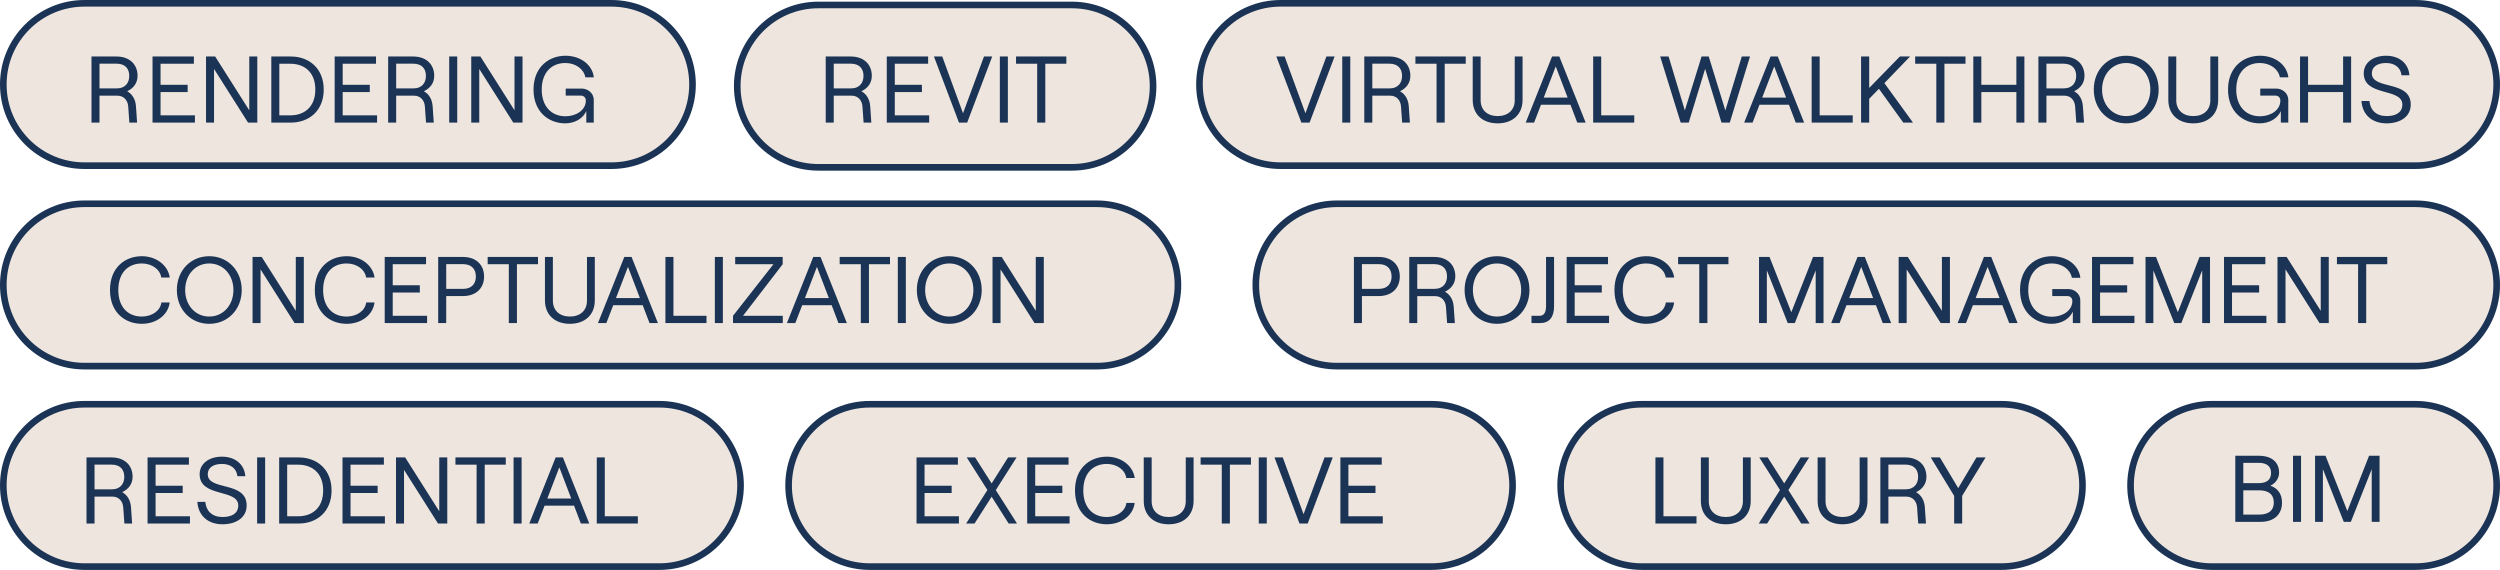
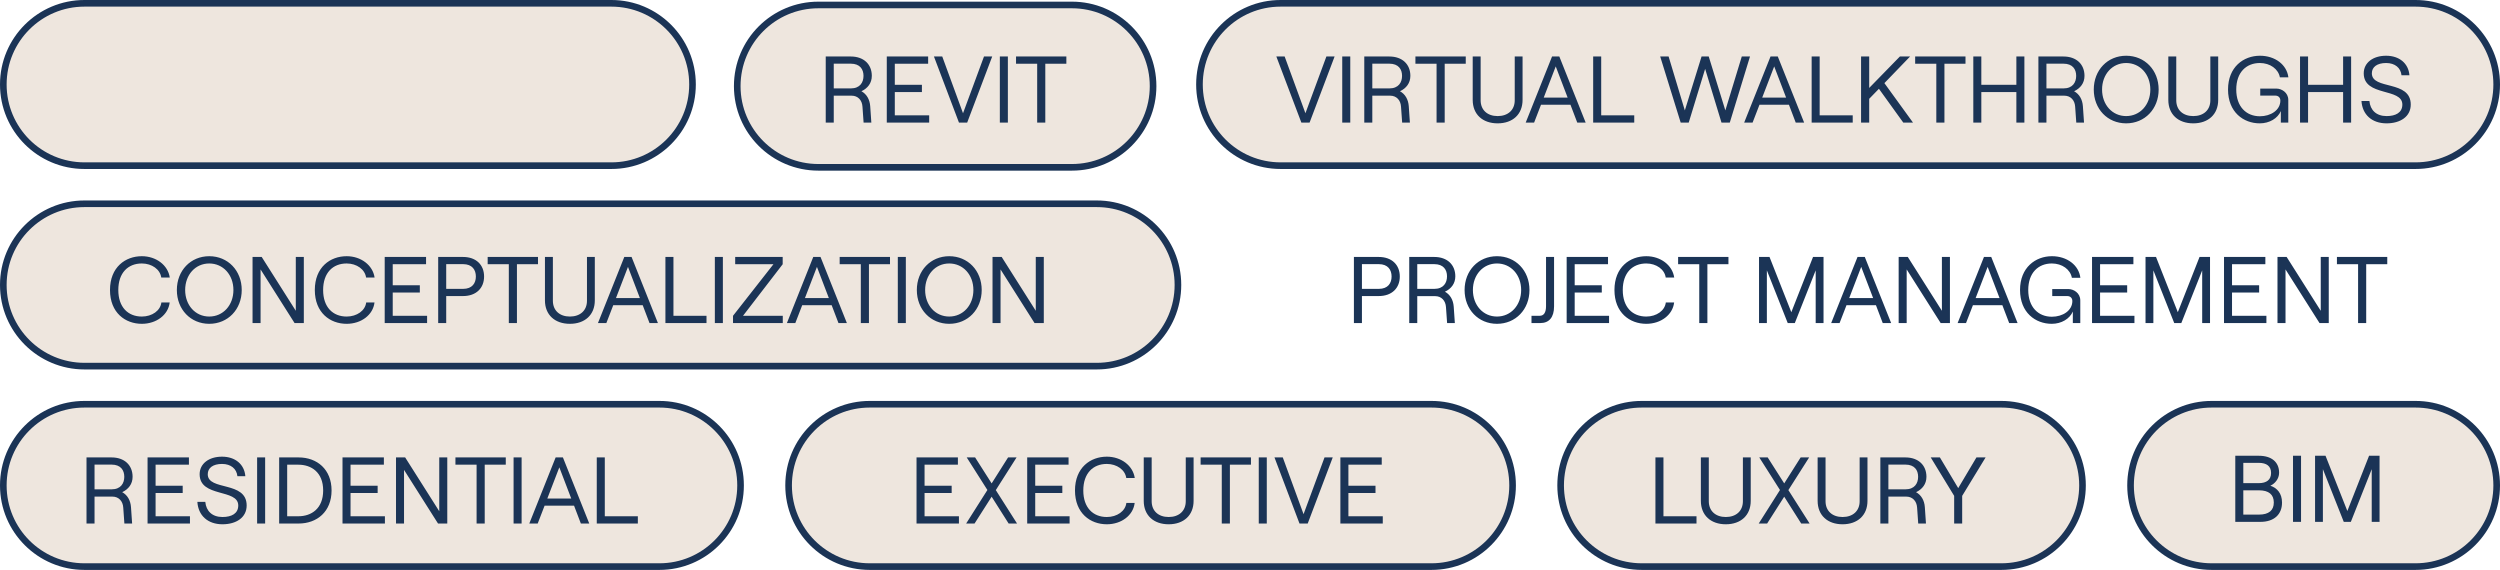
<svg xmlns="http://www.w3.org/2000/svg" width="1509" height="344" viewBox="0 0 1509 344" fill="none">
  <path d="M2 51C2 23.938 23.938 2 51 2H369C396.062 2 418 23.938 418 51C418 78.062 396.062 100 369 100H51C23.938 100 2 78.062 2 51Z" fill="#EEE6DE" stroke="#1B3456" stroke-width="4" />
-   <path d="M76.764 55.076C79.899 56.786 81.78 60.035 82.065 64.082L82.749 74H78.075L77.391 64.367C77.163 60.491 74.655 57.755 70.893 57.755H60.063V74H55.218V34.1H70.323C78.189 34.1 83.034 38.831 83.034 45.785C83.034 50.174 80.526 53.309 76.764 55.076ZM60.063 38.432V53.366H70.323C75.909 53.366 78.018 49.718 78.018 45.785C78.018 41.852 75.909 38.432 70.323 38.432H60.063ZM92.068 74V34.1H117.034V38.489H96.913V51.2H113.272V55.589H96.913V69.611H117.661V74H92.068ZM124.353 74V34.1H129.882L150.459 66.59V34.1H155.304V74H149.718L129.198 41.624V74H124.353ZM163.763 74V34.1H175.505C186.677 34.1 195.398 41.339 195.398 54.05C195.398 66.761 186.677 74 175.505 74H163.763ZM168.608 69.611H175.391C183.143 69.611 190.325 65.051 190.325 54.05C190.325 43.049 183.143 38.489 175.391 38.489H168.608V69.611ZM202.004 74V34.1H226.97V38.489H206.849V51.2H223.208V55.589H206.849V69.611H227.597V74H202.004ZM255.835 55.076C258.97 56.786 260.851 60.035 261.136 64.082L261.82 74H257.146L256.462 64.367C256.234 60.491 253.726 57.755 249.964 57.755H239.134V74H234.289V34.1H249.394C257.26 34.1 262.105 38.831 262.105 45.785C262.105 50.174 259.597 53.309 255.835 55.076ZM239.134 38.432V53.366H249.394C254.98 53.366 257.089 49.718 257.089 45.785C257.089 41.852 254.98 38.432 249.394 38.432H239.134ZM271.139 74V34.1H275.984V74H271.139ZM284.443 74V34.1H289.972L310.549 66.59V34.1H315.394V74H309.808L289.288 41.624V74H284.443ZM341.181 74.456C331.32 74.456 322.029 67.673 322.029 54.05C322.029 40.427 331.377 33.644 341.295 33.644C350.415 33.644 357.54 39.059 358.452 46.697H353.322C352.41 41.624 347.394 38.033 341.238 38.033C333.03 38.033 326.988 43.676 326.988 54.05C326.988 64.367 333.03 70.181 341.238 70.181C347.793 70.181 353.607 66.476 353.607 60.719C353.607 58.895 352.41 57.698 350.472 57.698H341.466V53.48H351.327C354.234 53.48 358.395 55.76 358.395 60.32V74H353.892V67.046C352.011 71.435 347.052 74.456 341.181 74.456Z" fill="#1B3456" />
  <path d="M445 52C445 24.938 466.938 3 494 3H647C674.062 3 696 24.938 696 52C696 79.062 674.062 101 647 101H494C466.938 101 445 79.062 445 52Z" fill="#EEE6DE" stroke="#1B3456" stroke-width="4" />
  <path d="M519.956 55.076C523.091 56.786 524.972 60.035 525.257 64.082L525.941 74H521.267L520.583 64.367C520.355 60.491 517.847 57.755 514.085 57.755H503.255V74H498.41V34.1H513.515C521.381 34.1 526.226 38.831 526.226 45.785C526.226 50.174 523.718 53.309 519.956 55.076ZM503.255 38.432V53.366H513.515C519.101 53.366 521.21 49.718 521.21 45.785C521.21 41.852 519.101 38.432 513.515 38.432H503.255ZM535.26 74V34.1H560.226V38.489H540.105V51.2H556.464V55.589H540.105V69.611H560.853V74H535.26ZM578.831 74L563.726 34.1H568.742L581.282 68.357L593.936 34.1H598.895L583.79 74H578.831ZM603.504 74V34.1H608.349V74H603.504ZM626.041 74V38.489H613.273V34.1H643.654V38.489H630.943V74H626.041Z" fill="#1B3456" />
  <path d="M724 51C724 23.938 745.938 2 773 2H1458C1485.06 2 1507 23.938 1507 51C1507 78.062 1485.06 100 1458 100H773C745.938 100 724 78.062 724 51Z" fill="#EEE6DE" stroke="#1B3456" stroke-width="4" />
  <path d="M785.504 74L770.399 34.1H775.415L787.955 68.357L800.609 34.1H805.568L790.463 74H785.504ZM810.177 74V34.1H815.022V74H810.177ZM845.027 55.076C848.162 56.786 850.043 60.035 850.328 64.082L851.012 74H846.338L845.654 64.367C845.426 60.491 842.918 57.755 839.156 57.755H828.326V74H823.481V34.1H838.586C846.452 34.1 851.297 38.831 851.297 45.785C851.297 50.174 848.789 53.309 845.027 55.076ZM828.326 38.432V53.366H838.586C844.172 53.366 846.281 49.718 846.281 45.785C846.281 41.852 844.172 38.432 838.586 38.432H828.326ZM867.115 74V38.489H854.347V34.1H884.728V38.489H872.017V74H867.115ZM903.974 74.456C894.911 74.456 888.926 69.041 888.926 60.32V34.1H893.714V60.548C893.714 66.419 897.818 70.067 903.974 70.067C910.187 70.067 914.291 66.419 914.291 60.548V34.1H919.022V60.32C919.022 69.041 913.037 74.456 903.974 74.456ZM952.037 74L947.933 63.227H930.149L925.988 74H920.915L936.818 34.1H941.207L957.11 74H952.037ZM931.802 58.895H946.223L939.041 40.085L931.802 58.895ZM961.639 74V34.1H966.484V69.611H986.434V74H961.639ZM1014.46 74L1002.09 34.1H1007.17L1016.97 66.647L1027.06 34.1H1031.39L1041.42 66.647L1051.34 34.1H1056.3L1044.1 74H1039.09L1029.22 41.567L1019.31 74H1014.46ZM1083.9 74L1079.8 63.227H1062.02L1057.86 74H1052.78L1068.69 34.1H1073.07L1088.98 74H1083.9ZM1063.67 58.895H1078.09L1070.91 40.085L1063.67 58.895ZM1093.51 74V34.1H1098.35V69.611H1118.3V74H1093.51ZM1148.82 74L1134.12 53.594L1128.25 59.636V74H1123.34V34.1H1128.25V53.081L1146.77 34.1H1152.93L1137.42 50.174L1154.69 74H1148.82ZM1168.76 74V38.489H1155.99V34.1H1186.37V38.489H1173.66V74H1168.76ZM1217.08 34.1H1221.92V74H1217.08V55.589H1195.93V74H1191.09V34.1H1195.93V51.2H1217.08V34.1ZM1251.93 55.076C1255.07 56.786 1256.95 60.035 1257.23 64.082L1257.92 74H1253.24L1252.56 64.367C1252.33 60.491 1249.82 57.755 1246.06 57.755H1235.23V74H1230.38V34.1H1245.49C1253.36 34.1 1258.2 38.831 1258.2 45.785C1258.2 50.174 1255.69 53.309 1251.93 55.076ZM1235.23 38.432V53.366H1245.49C1251.08 53.366 1253.18 49.718 1253.18 45.785C1253.18 41.852 1251.08 38.432 1245.49 38.432H1235.23ZM1283.35 74.456C1272.12 74.456 1263.8 65.792 1263.8 54.05C1263.8 42.308 1272.12 33.644 1283.35 33.644C1294.58 33.644 1302.96 42.308 1302.96 54.05C1302.96 65.792 1294.58 74.456 1283.35 74.456ZM1283.35 70.067C1291.73 70.067 1297.94 63.227 1297.94 54.05C1297.94 44.873 1291.73 38.033 1283.35 38.033C1274.97 38.033 1268.81 44.873 1268.81 54.05C1268.81 63.227 1274.97 70.067 1283.35 70.067ZM1323.85 74.456C1314.78 74.456 1308.8 69.041 1308.8 60.32V34.1H1313.59V60.548C1313.59 66.419 1317.69 70.067 1323.85 70.067C1330.06 70.067 1334.16 66.419 1334.16 60.548V34.1H1338.9V60.32C1338.9 69.041 1332.91 74.456 1323.85 74.456ZM1364 74.456C1354.13 74.456 1344.84 67.673 1344.84 54.05C1344.84 40.427 1354.19 33.644 1364.11 33.644C1373.23 33.644 1380.35 39.059 1381.27 46.697H1376.14C1375.22 41.624 1370.21 38.033 1364.05 38.033C1355.84 38.033 1349.8 43.676 1349.8 54.05C1349.8 64.367 1355.84 70.181 1364.05 70.181C1370.61 70.181 1376.42 66.476 1376.42 60.719C1376.42 58.895 1375.22 57.698 1373.29 57.698H1364.28V53.48H1374.14C1377.05 53.48 1381.21 55.76 1381.21 60.32V74H1376.71V67.046C1374.83 71.435 1369.87 74.456 1364 74.456ZM1414.3 34.1H1419.14V74H1414.3V55.589H1393.15V74H1388.3V34.1H1393.15V51.2H1414.3V34.1ZM1440.54 74.456C1431.59 74.456 1425.89 69.098 1425.38 60.947H1430.17C1430.68 66.476 1434.33 70.067 1440.54 70.067C1446.07 70.067 1450.06 67.958 1450.06 63.113C1450.06 52.853 1426.75 58.496 1426.75 44.246C1426.75 37.919 1432.28 33.644 1440.26 33.644C1448.24 33.644 1453.77 38.261 1454.34 45.443H1449.55C1449.09 40.94 1445.61 38.033 1440.26 38.033C1434.84 38.033 1431.65 40.427 1431.65 44.246C1431.65 54.449 1455.13 48.122 1455.13 63.113C1455.13 70.352 1448.86 74.456 1440.54 74.456Z" fill="#1B3456" />
  <path d="M2 172C2 144.938 23.938 123 51 123H662C689.062 123 711 144.938 711 172C711 199.062 689.062 221 662 221H51C23.938 221 2 199.062 2 172Z" fill="#EEE6DE" stroke="#1B3456" stroke-width="4" />
  <path d="M85.603 195.456C75.628 195.456 66.394 188.787 66.394 175.05C66.394 161.256 75.685 154.644 85.603 154.644C94.267 154.644 101.392 160.059 102.475 167.526H97.345C96.661 162.624 91.702 159.033 85.603 159.033C77.281 159.033 71.41 164.676 71.41 175.05C71.41 185.424 77.281 191.067 85.603 191.067C91.816 191.067 96.832 187.476 97.402 182.574H102.418C101.563 190.041 94.438 195.456 85.603 195.456ZM126.301 195.456C115.072 195.456 106.75 186.792 106.75 175.05C106.75 163.308 115.072 154.644 126.301 154.644C137.53 154.644 145.909 163.308 145.909 175.05C145.909 186.792 137.53 195.456 126.301 195.456ZM126.301 191.067C134.68 191.067 140.893 184.227 140.893 175.05C140.893 165.873 134.68 159.033 126.301 159.033C117.922 159.033 111.766 165.873 111.766 175.05C111.766 184.227 117.922 191.067 126.301 191.067ZM152.438 195V155.1H157.967L178.544 187.59V155.1H183.389V195H177.803L157.283 162.624V195H152.438ZM209.233 195.456C199.258 195.456 190.024 188.787 190.024 175.05C190.024 161.256 199.315 154.644 209.233 154.644C217.897 154.644 225.022 160.059 226.105 167.526H220.975C220.291 162.624 215.332 159.033 209.233 159.033C200.911 159.033 195.04 164.676 195.04 175.05C195.04 185.424 200.911 191.067 209.233 191.067C215.446 191.067 220.462 187.476 221.032 182.574H226.048C225.193 190.041 218.068 195.456 209.233 195.456ZM232.204 195V155.1H257.17V159.489H237.049V172.2H253.408V176.589H237.049V190.611H257.797V195H232.204ZM264.489 195V155.1H279.48C287.403 155.1 292.191 159.888 292.191 166.899C292.191 173.91 287.403 178.698 279.48 178.698H269.334V195H264.489ZM269.334 174.366H279.48C285.123 174.366 287.232 170.832 287.232 166.899C287.232 162.966 285.123 159.432 279.48 159.432H269.334V174.366ZM307.122 195V159.489H294.354V155.1H324.735V159.489H312.024V195H307.122ZM343.98 195.456C334.917 195.456 328.932 190.041 328.932 181.32V155.1H333.72V181.548C333.72 187.419 337.824 191.067 343.98 191.067C350.193 191.067 354.297 187.419 354.297 181.548V155.1H359.028V181.32C359.028 190.041 353.043 195.456 343.98 195.456ZM392.043 195L387.939 184.227H370.155L365.994 195H360.921L376.824 155.1H381.213L397.116 195H392.043ZM371.808 179.895H386.229L379.047 161.085L371.808 179.895ZM401.646 195V155.1H406.491V190.611H426.441V195H401.646ZM431.482 195V155.1H436.327V195H431.482ZM442.448 195V190.611L466.844 159.489H443.759V155.1H472.43V159.489L448.49 190.611H472.487V195H442.448ZM506.099 195L501.995 184.227H484.211L480.05 195H474.977L490.88 155.1H495.269L511.172 195H506.099ZM485.864 179.895H500.285L493.103 161.085L485.864 179.895ZM519.592 195V159.489H506.824V155.1H537.205V159.489H524.494V195H519.592ZM541.919 195V155.1H546.764V195H541.919ZM572.95 195.456C561.721 195.456 553.399 186.792 553.399 175.05C553.399 163.308 561.721 154.644 572.95 154.644C584.179 154.644 592.558 163.308 592.558 175.05C592.558 186.792 584.179 195.456 572.95 195.456ZM572.95 191.067C581.329 191.067 587.542 184.227 587.542 175.05C587.542 165.873 581.329 159.033 572.95 159.033C564.571 159.033 558.415 165.873 558.415 175.05C558.415 184.227 564.571 191.067 572.95 191.067ZM599.086 195V155.1H604.615L625.192 187.59V155.1H630.037V195H624.451L603.931 162.624V195H599.086Z" fill="#1B3456" />
  <path d="M476 293C476 265.938 497.938 244 525 244H864C891.062 244 913 265.938 913 293C913 320.062 891.062 342 864 342H525C497.938 342 476 320.062 476 293Z" fill="#EEE6DE" stroke="#1B3456" stroke-width="4" />
  <path d="M553.218 316V276.1H578.184V280.489H558.063V293.2H574.422V297.589H558.063V311.611H578.811V316H553.218ZM613.889 316H608.816L598.556 299.812L588.239 316H583.166L595.991 295.765L583.508 276.1H588.581L598.556 291.775L608.474 276.1H613.604L601.064 295.822L613.889 316ZM620.015 316V276.1H644.981V280.489H624.86V293.2H641.219V297.589H624.86V311.611H645.608V316H620.015ZM668.071 316.456C658.096 316.456 648.862 309.787 648.862 296.05C648.862 282.256 658.153 275.644 668.071 275.644C676.735 275.644 683.86 281.059 684.943 288.526H679.813C679.129 283.624 674.17 280.033 668.071 280.033C659.749 280.033 653.878 285.676 653.878 296.05C653.878 306.424 659.749 312.067 668.071 312.067C674.284 312.067 679.3 308.476 679.87 303.574H684.886C684.031 311.041 676.906 316.456 668.071 316.456ZM705.406 316.456C696.343 316.456 690.358 311.041 690.358 302.32V276.1H695.146V302.548C695.146 308.419 699.25 312.067 705.406 312.067C711.619 312.067 715.723 308.419 715.723 302.548V276.1H720.454V302.32C720.454 311.041 714.469 316.456 705.406 316.456ZM737.46 316V280.489H724.692V276.1H755.073V280.489H742.362V316H737.46ZM759.787 316V276.1H764.632V316H759.787ZM784.377 316L769.272 276.1H774.288L786.828 310.357L799.482 276.1H804.441L789.336 316H784.377ZM809.05 316V276.1H834.016V280.489H813.895V293.2H830.254V297.589H813.895V311.611H834.643V316H809.05Z" fill="#1B3456" />
  <path d="M942 293C942 265.938 963.938 244 991 244H1208C1235.06 244 1257 265.938 1257 293C1257 320.062 1235.06 342 1208 342H991C963.938 342 942 320.062 942 293Z" fill="#EEE6DE" stroke="#1B3456" stroke-width="4" />
  <path d="M999.218 316V276.1H1004.06V311.611H1024.01V316H999.218ZM1041.69 316.456C1032.63 316.456 1026.64 311.041 1026.64 302.32V276.1H1031.43V302.548C1031.43 308.419 1035.54 312.067 1041.69 312.067C1047.91 312.067 1052.01 308.419 1052.01 302.548V276.1H1056.74V302.32C1056.74 311.041 1050.76 316.456 1041.69 316.456ZM1092.29 316H1087.21L1076.95 299.812L1066.64 316H1061.56L1074.39 295.765L1061.9 276.1H1066.98L1076.95 291.775L1086.87 276.1H1092L1079.46 295.822L1092.29 316ZM1112.16 316.456C1103.1 316.456 1097.12 311.041 1097.12 302.32V276.1H1101.9V302.548C1101.9 308.419 1106.01 312.067 1112.16 312.067C1118.38 312.067 1122.48 308.419 1122.48 302.548V276.1H1127.21V302.32C1127.21 311.041 1121.23 316.456 1112.16 316.456ZM1156.53 297.076C1159.66 298.786 1161.54 302.035 1161.83 306.082L1162.51 316H1157.84L1157.16 306.367C1156.93 302.491 1154.42 299.755 1150.66 299.755H1139.83V316H1134.98V276.1H1150.09C1157.95 276.1 1162.8 280.831 1162.8 287.785C1162.8 292.174 1160.29 295.309 1156.53 297.076ZM1139.83 280.432V295.366H1150.09C1155.67 295.366 1157.78 291.718 1157.78 287.785C1157.78 283.852 1155.67 280.432 1150.09 280.432H1139.83ZM1179.53 316V299.299L1165.39 276.1H1170.92L1181.98 294.625L1192.98 276.1H1198.51L1184.37 299.299V316H1179.53Z" fill="#1B3456" />
  <path d="M1286 293C1286 265.938 1307.94 244 1335 244H1458C1485.06 244 1507 265.938 1507 293C1507 320.062 1485.06 342 1458 342H1335C1307.94 342 1286 320.062 1286 293Z" fill="#EEE6DE" stroke="#1B3456" stroke-width="4" />
  <path d="M1349.22 315V275.1H1363.47C1371.05 275.1 1375.67 278.862 1375.67 285.36C1375.67 289.065 1373.04 292.029 1370.37 293.169C1374.47 294.537 1377.43 297.786 1377.43 303.372C1377.43 310.554 1372.59 315 1364.38 315H1349.22ZM1354.06 291.63H1363.35C1368.14 291.63 1370.82 289.578 1370.82 285.474C1370.82 281.37 1368.14 279.375 1363.35 279.375H1354.06V291.63ZM1354.06 310.611H1363.58C1369.45 310.611 1372.47 308.046 1372.47 303.315C1372.47 298.527 1369.45 295.962 1363.58 295.962H1354.06V310.611ZM1384.06 315V275.1H1388.91V315H1384.06ZM1397.37 315V275.1H1403.69L1416.86 308.445L1429.97 275.1H1436.3V315H1431.57V283.194L1418.97 315H1414.7L1402.1 283.194V315H1397.37Z" fill="#1B3456" />
  <path d="M2 293C2 265.938 23.938 244 51 244H398C425.062 244 447 265.938 447 293C447 320.062 425.062 342 398 342H51C23.938 342 2 320.062 2 293Z" fill="#EEE6DE" stroke="#1B3456" stroke-width="4" />
  <path d="M73.764 297.076C76.899 298.786 78.78 302.035 79.065 306.082L79.749 316H75.075L74.391 306.367C74.163 302.491 71.655 299.755 67.893 299.755H57.063V316H52.218V276.1H67.323C75.189 276.1 80.034 280.831 80.034 287.785C80.034 292.174 77.526 295.309 73.764 297.076ZM57.063 280.432V295.366H67.323C72.909 295.366 75.018 291.718 75.018 287.785C75.018 283.852 72.909 280.432 67.323 280.432H57.063ZM89.068 316V276.1H114.034V280.489H93.913V293.2H110.272V297.589H93.913V311.611H114.661V316H89.068ZM134.292 316.456C125.343 316.456 119.643 311.098 119.13 302.947H123.918C124.431 308.476 128.079 312.067 134.292 312.067C139.821 312.067 143.811 309.958 143.811 305.113C143.811 294.853 120.498 300.496 120.498 286.246C120.498 279.919 126.027 275.644 134.007 275.644C141.987 275.644 147.516 280.261 148.086 287.443H143.298C142.842 282.94 139.365 280.033 134.007 280.033C128.592 280.033 125.4 282.427 125.4 286.246C125.4 296.449 148.884 290.122 148.884 305.113C148.884 312.352 142.614 316.456 134.292 316.456ZM155.197 316V276.1H160.042V316H155.197ZM168.5 316V276.1H180.242C191.414 276.1 200.135 283.339 200.135 296.05C200.135 308.761 191.414 316 180.242 316H168.5ZM173.345 311.611H180.128C187.88 311.611 195.062 307.051 195.062 296.05C195.062 285.049 187.88 280.489 180.128 280.489H173.345V311.611ZM206.741 316V276.1H231.707V280.489H211.586V293.2H227.945V297.589H211.586V311.611H232.334V316H206.741ZM239.027 316V276.1H244.556L265.133 308.59V276.1H269.978V316H264.392L243.872 283.624V316H239.027ZM287.671 316V280.489H274.903V276.1H305.284V280.489H292.573V316H287.671ZM309.998 316V276.1H314.843V316H309.998ZM350.605 316L346.501 305.227H328.717L324.556 316H319.483L335.386 276.1H339.775L355.678 316H350.605ZM330.37 300.895H344.791L337.609 282.085L330.37 300.895ZM360.207 316V276.1H365.052V311.611H385.002V316H360.207Z" fill="#1B3456" />
-   <path d="M758 172C758 144.938 779.938 123 807 123H1458C1485.06 123 1507 144.938 1507 172C1507 199.062 1485.06 221 1458 221H807C779.938 221 758 199.062 758 172Z" fill="#EEE6DE" stroke="#1B3456" stroke-width="4" />
  <path d="M817.218 195V155.1H832.209C840.132 155.1 844.92 159.888 844.92 166.899C844.92 173.91 840.132 178.698 832.209 178.698H822.063V195H817.218ZM822.063 174.366H832.209C837.852 174.366 839.961 170.832 839.961 166.899C839.961 162.966 837.852 159.432 832.209 159.432H822.063V174.366ZM872.162 176.076C875.297 177.786 877.178 181.035 877.463 185.082L878.147 195H873.473L872.789 185.367C872.561 181.491 870.053 178.755 866.291 178.755H855.461V195H850.616V155.1H865.721C873.587 155.1 878.432 159.831 878.432 166.785C878.432 171.174 875.924 174.309 872.162 176.076ZM855.461 159.432V174.366H865.721C871.307 174.366 873.416 170.718 873.416 166.785C873.416 162.852 871.307 159.432 865.721 159.432H855.461ZM903.579 195.456C892.35 195.456 884.028 186.792 884.028 175.05C884.028 163.308 892.35 154.644 903.579 154.644C914.808 154.644 923.187 163.308 923.187 175.05C923.187 186.792 914.808 195.456 903.579 195.456ZM903.579 191.067C911.958 191.067 918.171 184.227 918.171 175.05C918.171 165.873 911.958 159.033 903.579 159.033C895.2 159.033 889.044 165.873 889.044 175.05C889.044 184.227 895.2 191.067 903.579 191.067ZM924.408 190.611H929.367C931.875 190.611 933.186 188.616 933.186 184.797V155.1H938.031V184.911C938.031 191.523 935.067 195 929.709 195H924.408V190.611ZM945.635 195V155.1H970.601V159.489H950.48V172.2H966.839V176.589H950.48V190.611H971.228V195H945.635ZM993.691 195.456C983.716 195.456 974.482 188.787 974.482 175.05C974.482 161.256 983.773 154.644 993.691 154.644C1002.35 154.644 1009.48 160.059 1010.56 167.526H1005.43C1004.75 162.624 999.79 159.033 993.691 159.033C985.369 159.033 979.498 164.676 979.498 175.05C979.498 185.424 985.369 191.067 993.691 191.067C999.904 191.067 1004.92 187.476 1005.49 182.574H1010.51C1009.65 190.041 1002.53 195.456 993.691 195.456ZM1025.67 195V159.489H1012.91V155.1H1043.29V159.489H1030.58V195H1025.67ZM1061.75 195V155.1H1068.08L1081.24 188.445L1094.35 155.1H1100.68V195H1095.95V163.194L1083.35 195H1079.08L1066.48 163.194V195H1061.75ZM1136.42 195L1132.32 184.227H1114.54L1110.37 195H1105.3L1121.2 155.1H1125.59L1141.5 195H1136.42ZM1116.19 179.895H1130.61L1123.43 161.085L1116.19 179.895ZM1146.03 195V155.1H1151.55L1172.13 187.59V155.1H1176.98V195H1171.39L1150.87 162.624V195H1146.03ZM1212.74 195L1208.63 184.227H1190.85L1186.69 195H1181.62L1197.52 155.1H1201.91L1217.81 195H1212.74ZM1192.5 179.895H1206.92L1199.74 161.085L1192.5 179.895ZM1238.44 195.456C1228.58 195.456 1219.29 188.673 1219.29 175.05C1219.29 161.427 1228.64 154.644 1238.56 154.644C1247.68 154.644 1254.8 160.059 1255.72 167.697H1250.59C1249.67 162.624 1244.66 159.033 1238.5 159.033C1230.29 159.033 1224.25 164.676 1224.25 175.05C1224.25 185.367 1230.29 191.181 1238.5 191.181C1245.06 191.181 1250.87 187.476 1250.87 181.719C1250.87 179.895 1249.67 178.698 1247.74 178.698H1238.73V174.48H1248.59C1251.5 174.48 1255.66 176.76 1255.66 181.32V195H1251.16V188.046C1249.27 192.435 1244.32 195.456 1238.44 195.456ZM1262.75 195V155.1H1287.72V159.489H1267.6V172.2H1283.96V176.589H1267.6V190.611H1288.35V195H1262.75ZM1295.04 195V155.1H1301.37L1314.53 188.445L1327.64 155.1H1333.97V195H1329.24V163.194L1316.64 195H1312.37L1299.77 163.194V195H1295.04ZM1342.41 195V155.1H1367.37V159.489H1347.25V172.2H1363.61V176.589H1347.25V190.611H1368V195H1342.41ZM1374.69 195V155.1H1380.22L1400.8 187.59V155.1H1405.64V195H1400.06L1379.54 162.624V195H1374.69ZM1423.34 195V159.489H1410.57V155.1H1440.95V159.489H1428.24V195H1423.34Z" fill="#1B3456" />
</svg>